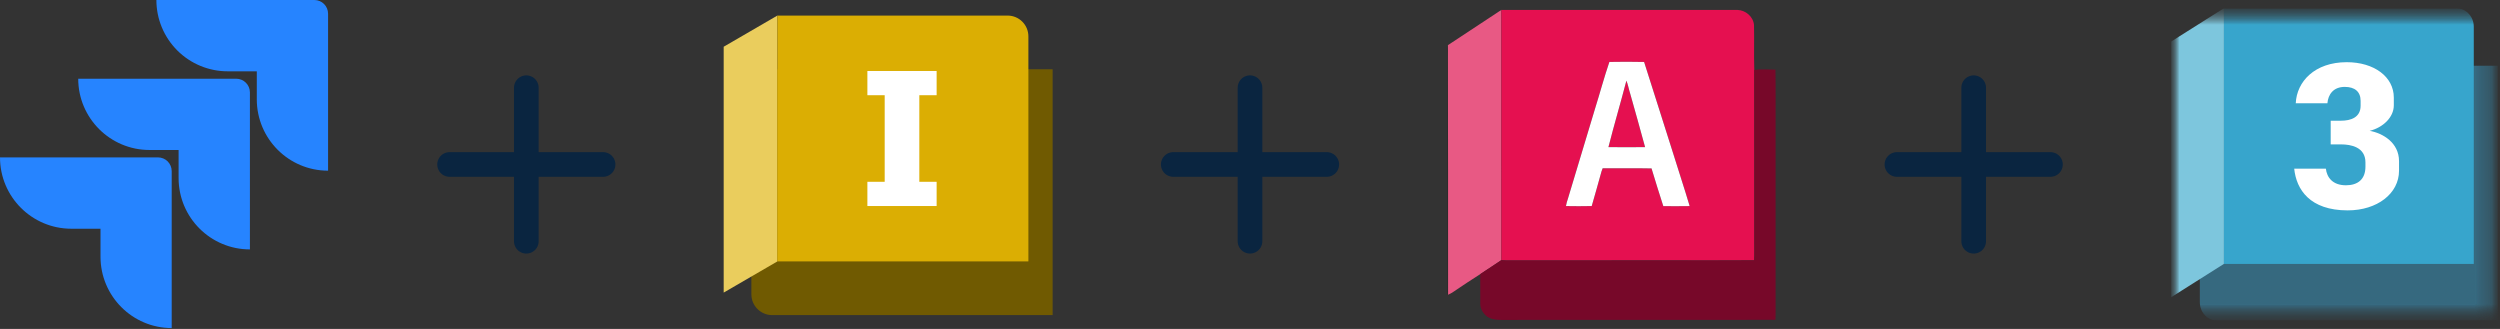
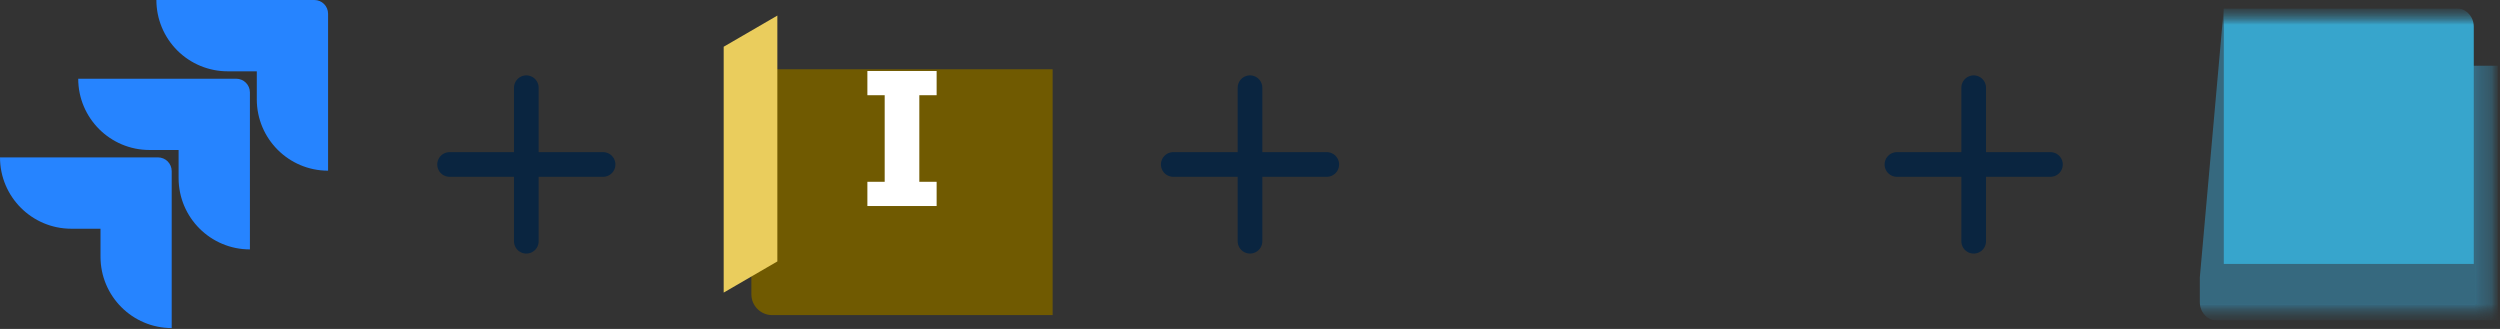
<svg xmlns="http://www.w3.org/2000/svg" width="152" height="20" viewBox="0 0 152 20" fill="none">
  <rect x="0" y="0" width="152" height="20" fill="#333333" stroke="none" />
  <path d="M19.113 0H9.508C9.508 1.15 9.965 2.253 10.778 3.066C11.591 3.879 12.694 4.336 13.844 4.336H15.613V6.044C15.615 8.437 17.554 10.376 19.947 10.378V0.833C19.947 0.373 19.574 0 19.113 0Z" fill="#2684FF" />
  <path d="M14.361 4.786H4.756C4.757 7.179 6.697 9.118 9.089 9.119H10.859V10.833C10.862 13.226 12.802 15.164 15.195 15.164V5.619C15.195 5.159 14.822 4.786 14.361 4.786Z" fill="url(#paint0_linear_3357_3976)" />
  <path d="M9.606 9.569H0C0 11.964 1.941 13.906 4.336 13.906H6.111V15.614C6.113 18.004 8.048 19.943 10.439 19.947V10.403C10.439 9.943 10.066 9.569 9.606 9.569Z" fill="url(#paint1_linear_3357_3976)" />
  <path d="M32 5.333V14.667M27.334 10H36.667" stroke="#0A2540" stroke-width="1.5" stroke-linecap="round" stroke-linejoin="round" />
  <g clip-path="url(#clip0_3357_3976)">
    <path d="M45.684 4.211H64V19.158H46.947C46.25 19.158 45.684 18.592 45.684 17.895V4.211Z" fill="#705A01" />
    <path d="M44 2.842L47.263 0.947V15.895L44 17.79V2.842Z" fill="#EACD5D" />
-     <path d="M47.263 0.947H61.263C61.961 0.947 62.526 1.513 62.526 2.211V15.895H47.263V0.947Z" fill="#DBAE03" />
    <path d="M56.947 5.789H55.895V11.053H56.947V12.526H52.737V11.053H53.789V5.789H52.737V4.316H56.947V5.789Z" fill="white" />
  </g>
  <path d="M76 5.333V14.667M71.334 10H80.667" stroke="#0A2540" stroke-width="1.5" stroke-linecap="round" stroke-linejoin="round" />
  <g clip-path="url(#clip1_3357_3976)">
    <path d="M88.034 2.745C89.118 2.031 90.203 1.32 91.283 0.602C91.281 5.674 91.287 10.746 91.281 15.818C90.856 16.105 90.424 16.38 90 16.667C89.453 17.013 88.914 17.37 88.379 17.734C88.273 17.809 88.159 17.87 88.041 17.921C88.036 12.862 88.048 7.803 88.034 2.745Z" fill="#E85984" />
    <path d="M91.283 0.602C96.063 0.603 100.844 0.601 105.624 0.603C106.123 0.61 106.603 1.008 106.644 1.525C106.663 2.433 106.631 3.343 106.66 4.252C106.67 7.73 106.661 11.208 106.664 14.686C106.657 15.067 106.682 15.448 106.652 15.828C105.051 15.844 103.449 15.83 101.847 15.834C98.515 15.834 95.183 15.834 91.851 15.835C91.661 15.838 91.47 15.839 91.281 15.818C91.287 10.746 91.281 5.674 91.283 0.602ZM97.85 3.766C97.532 4.697 97.279 5.65 96.984 6.588C96.432 8.419 95.88 10.25 95.329 12.081C95.278 12.227 95.235 12.376 95.21 12.53C95.732 12.538 96.255 12.542 96.777 12.528C96.978 11.824 97.181 11.121 97.374 10.414C97.394 10.352 97.418 10.292 97.442 10.232C98.433 10.235 99.423 10.219 100.413 10.24C100.651 11.005 100.877 11.774 101.129 12.533C101.663 12.536 102.197 12.54 102.731 12.53C102.414 11.453 102.054 10.39 101.725 9.317C101.131 7.469 100.559 5.614 99.962 3.768C99.258 3.751 98.553 3.754 97.85 3.766Z" fill="#E51050" />
    <path d="M98.885 4.904C98.987 5.152 99.028 5.419 99.11 5.673C99.412 6.763 99.732 7.85 100.021 8.944C99.279 8.954 98.536 8.955 97.793 8.944C98.135 7.592 98.536 6.255 98.885 4.904Z" fill="#E51050" />
    <path d="M88.021 3.47C88.026 3.229 88.004 2.986 88.034 2.745C88.048 7.803 88.036 12.862 88.041 17.921L88.039 17.972C88.001 17.818 88.023 17.659 88.021 17.503C88.021 12.825 88.021 8.148 88.021 3.47Z" fill="#231F20" />
    <path d="M97.85 3.766C98.553 3.754 99.258 3.75 99.962 3.768C100.559 5.614 101.131 7.469 101.725 9.317C102.054 10.39 102.414 11.453 102.731 12.53C102.197 12.54 101.663 12.536 101.129 12.533C100.877 11.773 100.651 11.005 100.413 10.24C99.423 10.219 98.433 10.235 97.442 10.232C97.418 10.292 97.394 10.352 97.374 10.414C97.181 11.12 96.978 11.824 96.777 12.528C96.255 12.542 95.732 12.537 95.21 12.529C95.235 12.376 95.278 12.227 95.329 12.081C95.88 10.25 96.432 8.419 96.984 6.588C97.279 5.65 97.532 4.697 97.85 3.766ZM98.885 4.904C98.535 6.255 98.135 7.592 97.793 8.944C98.535 8.955 99.279 8.954 100.021 8.944C99.731 7.85 99.412 6.763 99.11 5.673C99.028 5.419 98.987 5.152 98.885 4.904Z" fill="white" />
    <path d="M106.66 4.252C107.086 4.199 107.519 4.226 107.948 4.234C107.969 5.379 107.951 6.525 107.957 7.67C107.957 11.323 107.957 14.976 107.957 18.629C107.954 18.901 107.966 19.173 107.948 19.445C102.393 19.454 96.838 19.445 91.283 19.45C90.954 19.449 90.592 19.418 90.336 19.183C90.144 19 89.995 18.748 90.001 18.474C89.999 17.871 90.001 17.27 90 16.667C90.424 16.38 90.856 16.105 91.281 15.818C91.47 15.839 91.661 15.838 91.851 15.835C95.183 15.834 98.515 15.834 101.847 15.834C103.449 15.829 105.051 15.844 106.652 15.828C106.682 15.447 106.657 15.066 106.664 14.686C106.661 11.208 106.67 7.73 106.66 4.252Z" fill="#770829" />
  </g>
  <path d="M120 5.333V14.667M115.333 10H124.667" stroke="#0A2540" stroke-width="1.5" stroke-linecap="round" stroke-linejoin="round" />
  <g clip-path="url(#clip2_3357_3976)">
    <mask id="mask0_3357_3976" style="mask-type:luminance" maskUnits="userSpaceOnUse" x="132" y="0" width="20" height="20">
      <path d="M151.868 0.5H132V19.5H151.868V0.5Z" fill="white" />
    </mask>
    <g mask="url(#mask0_3357_3976)">
      <mask id="mask1_3357_3976" style="mask-type:luminance" maskUnits="userSpaceOnUse" x="132" y="0" width="20" height="20">
        <path d="M151.868 0.5H132V19.501H151.868V0.5Z" fill="white" />
      </mask>
      <g mask="url(#mask1_3357_3976)">
        <mask id="mask2_3357_3976" style="mask-type:luminance" maskUnits="userSpaceOnUse" x="132" y="0" width="20" height="20">
          <path d="M151.868 0.5H132V19.501H151.868V0.5Z" fill="white" />
        </mask>
        <g mask="url(#mask2_3357_3976)">
          <path d="M135.207 0.509L135.212 0.501L150.301 3.998H151.868V19.501H134.821C134.229 19.501 133.75 18.998 133.75 18.378V16.859L135.207 0.509Z" fill="#36697F" />
          <path d="M150.406 16.046H135.207V0.509L135.212 0.5H149.336C149.927 0.5 150.406 1.003 150.406 1.623V16.046Z" fill="#37A5CC" />
-           <path d="M132 18.076L135.212 16.046V0.5L132 2.53V18.076Z" fill="#7DC6DD" />
        </g>
        <mask id="mask3_3357_3976" style="mask-type:luminance" maskUnits="userSpaceOnUse" x="132" y="0" width="20" height="20">
-           <path d="M151.868 0.5H132V19.501H151.868V0.5Z" fill="white" />
-         </mask>
+           </mask>
        <g mask="url(#mask3_3357_3976)">
-           <path d="M139.488 10.255H141.413C141.471 10.772 141.812 11.265 142.633 11.265C143.349 11.265 143.819 10.908 143.819 10.132V9.874C143.819 8.939 142.927 8.779 142.34 8.779H141.706V7.339H142.34C142.927 7.339 143.525 7.141 143.525 6.428V6.132C143.525 5.566 143.161 5.283 142.563 5.283C141.87 5.283 141.553 5.738 141.506 6.28H139.582C139.64 4.963 140.732 3.781 142.68 3.781C144.347 3.781 145.544 4.668 145.544 5.935V6.403C145.544 7.129 144.887 7.757 144.077 7.954C144.887 8.101 145.861 8.68 145.861 9.8V10.379C145.861 11.769 144.534 12.791 142.739 12.791C140.438 12.791 139.617 11.523 139.488 10.255Z" fill="white" />
+           <path d="M139.488 10.255H141.413C141.471 10.772 141.812 11.265 142.633 11.265C143.349 11.265 143.819 10.908 143.819 10.132V9.874C143.819 8.939 142.927 8.779 142.34 8.779V7.339H142.34C142.927 7.339 143.525 7.141 143.525 6.428V6.132C143.525 5.566 143.161 5.283 142.563 5.283C141.87 5.283 141.553 5.738 141.506 6.28H139.582C139.64 4.963 140.732 3.781 142.68 3.781C144.347 3.781 145.544 4.668 145.544 5.935V6.403C145.544 7.129 144.887 7.757 144.077 7.954C144.887 8.101 145.861 8.68 145.861 9.8V10.379C145.861 11.769 144.534 12.791 142.739 12.791C140.438 12.791 139.617 11.523 139.488 10.255Z" fill="white" />
        </g>
      </g>
    </g>
  </g>
  <defs>
    <linearGradient id="paint0_linear_3357_3976" x1="1028.09" y1="6.453" x2="621.965" y2="430.225" gradientUnits="userSpaceOnUse">
      <stop offset="0.18" stop-color="#0052CC" />
      <stop offset="1" stop-color="#2684FF" />
    </linearGradient>
    <linearGradient id="paint1_linear_3357_3976" x1="1050.83" y1="14.292" x2="581.047" y2="476.494" gradientUnits="userSpaceOnUse">
      <stop offset="0.18" stop-color="#0052CC" />
      <stop offset="1" stop-color="#2684FF" />
    </linearGradient>
    <clipPath id="clip0_3357_3976">
      <rect width="20" height="20" fill="white" transform="translate(44)" />
    </clipPath>
    <clipPath id="clip1_3357_3976">
-       <rect width="20" height="19" fill="white" transform="translate(88 0.5)" />
-     </clipPath>
+       </clipPath>
    <clipPath id="clip2_3357_3976">
      <rect width="20" height="19" fill="white" transform="translate(132 0.5)" />
    </clipPath>
  </defs>
</svg>